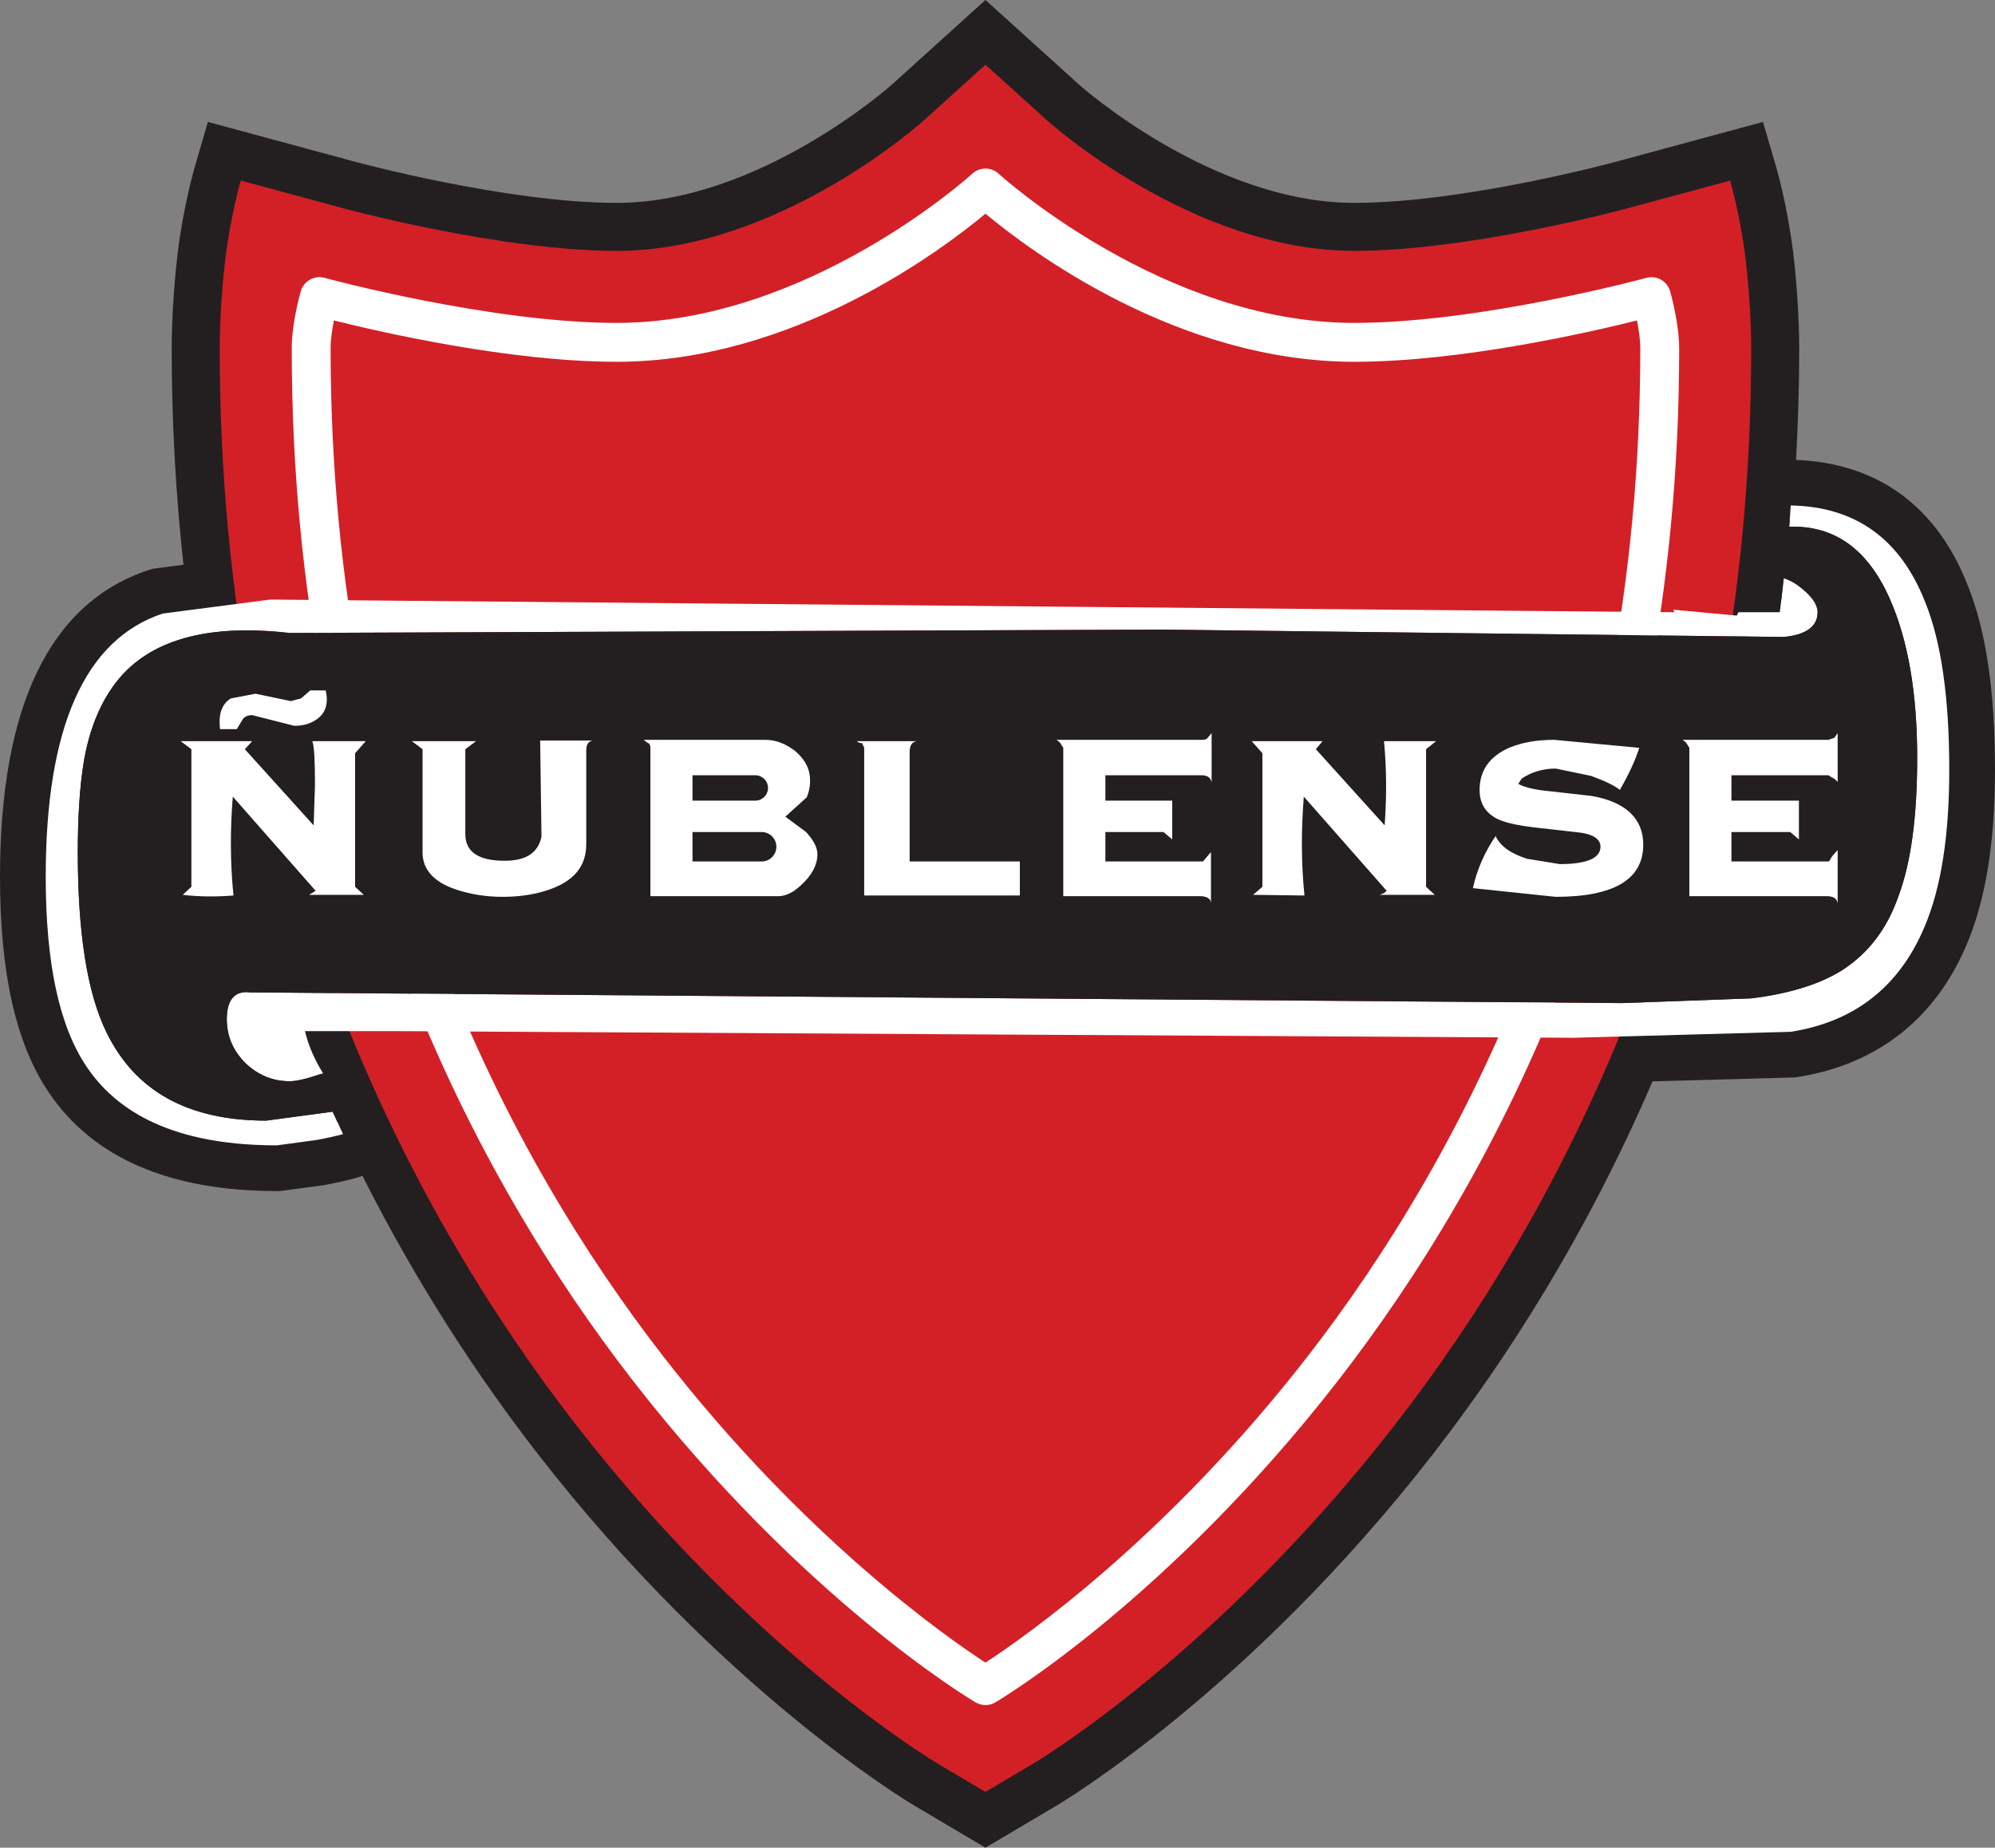
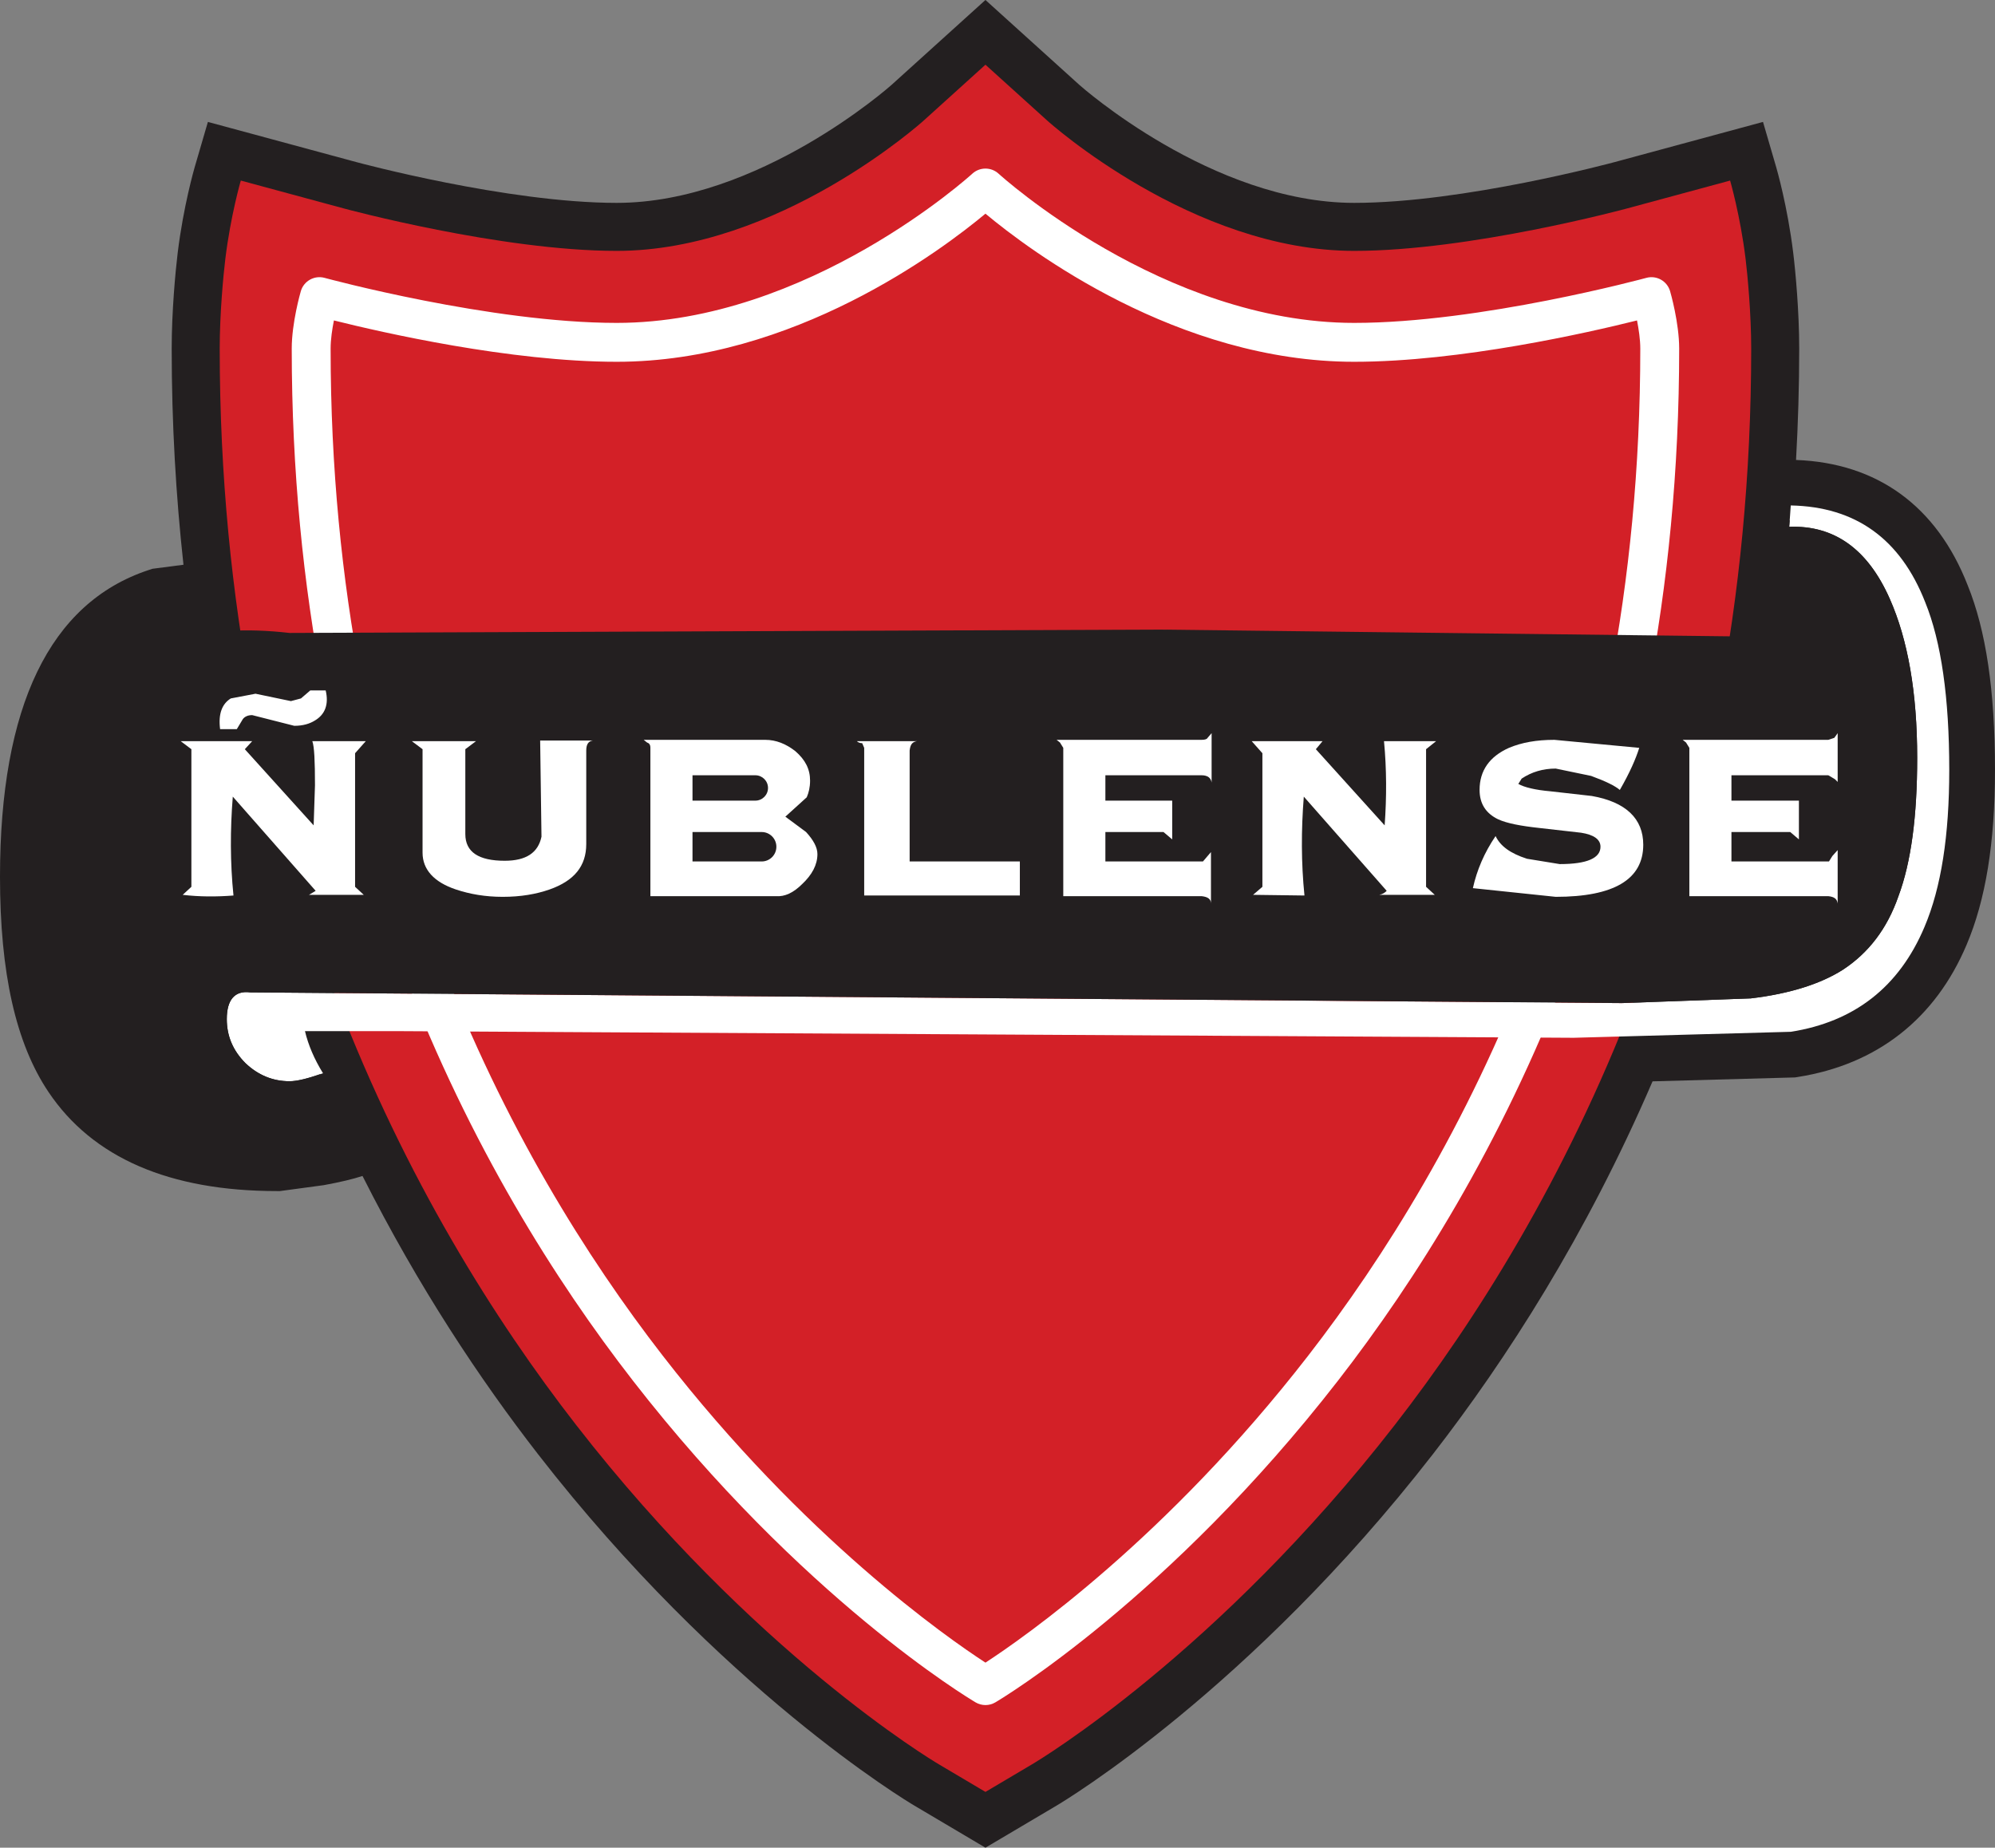
<svg xmlns="http://www.w3.org/2000/svg" width="357.71pt" height="331.33pt" viewBox="0 0 357.71 331.33" version="1.1">
  <rect x="0" y="0" width="357.71" height="331.33" fill="#808080" stroke="none" />
  <defs>
    <clipPath id="clip1">
      <path d="M 0 0 L 357.711 0 L 357.711 331.328 L 0 331.328 Z M 0 0 " />
    </clipPath>
  </defs>
  <g id="surface1">
    <g clip-path="url(#clip1)" clip-rule="nonzero">
      <path style=" stroke:none;fill-rule:nonzero;fill:rgb(13.699%,12.199%,12.5%);fill-opacity:1;" d="M 352.789 104.898 C 347.254 90.758 336.613 83.023 322.035 82.48 C 322.398 75.965 322.605 69.316 322.605 62.504 C 322.605 55.879 321.934 48.605 321.531 45.348 C 320.508 36.969 318.559 30.25 318.477 29.969 L 316.113 21.863 L 289.535 29.059 C 289.242 29.137 262.43 36.379 242.809 36.379 C 217.367 36.379 193.789 15.449 193.551 15.238 L 176.695 -0.004 L 159.84 15.238 C 159.602 15.449 136.023 36.379 110.582 36.379 C 90.98 36.379 64.148 29.137 63.879 29.062 L 37.277 21.863 L 34.91 29.969 C 34.832 30.25 32.883 36.969 31.859 45.348 C 31.461 48.605 30.785 55.887 30.785 62.504 C 30.785 76.016 31.543 88.922 32.898 101.27 L 27.32 101.996 L 26.57 102.246 C 8.938 108.125 0 126.625 0 157.227 C 0 174.488 2.844 187.113 8.699 195.824 C 16.609 207.609 30.387 213.582 49.648 213.582 L 50.203 213.582 L 58.012 212.527 L 58.207 212.492 C 61.027 211.973 63.211 211.453 65 210.875 C 75.039 230.801 86.113 247.426 96.492 260.793 C 129.277 303.004 162.555 322.957 163.957 323.785 L 176.695 331.328 L 189.438 323.785 C 190.836 322.957 224.113 303.004 256.898 260.793 C 270.098 243.793 284.414 221.527 296.309 193.906 L 321.867 193.203 L 322.391 193.117 C 336.566 190.879 347.02 182.676 352.625 169.398 C 356.047 161.344 357.707 151.09 357.707 138.059 C 357.707 123.879 356.102 113.031 352.789 104.898 " />
    </g>
    <path style=" stroke:none;fill-rule:nonzero;fill:rgb(82.7%,12.5%,15.3%);fill-opacity:1;" d="M 312.988 46.395 C 312.031 38.613 310.215 32.379 310.215 32.379 L 291.785 37.367 C 291.508 37.445 263.609 44.988 242.809 44.988 C 213.77 44.988 188.031 21.859 187.777 21.625 L 176.695 11.605 L 165.613 21.625 C 165.359 21.859 139.621 44.988 110.582 44.988 C 89.781 44.988 61.887 37.445 61.605 37.367 L 43.176 32.379 C 43.176 32.379 41.359 38.613 40.406 46.395 C 40.043 49.355 39.395 56.305 39.395 62.504 C 39.395 154.027 74.145 217.98 103.293 255.512 C 135.066 296.422 166.996 315.582 168.34 316.375 L 176.695 321.324 L 185.051 316.375 C 186.395 315.582 218.324 296.422 250.098 255.512 C 279.246 217.98 313.996 154.027 313.996 62.504 C 313.996 56.305 313.348 49.355 312.988 46.395 " />
    <path style=" stroke:none;fill-rule:nonzero;fill:rgb(100%,100%,100%);fill-opacity:1;" d="M 176.695 38.316 C 184.535 44.855 211.121 64.875 242.809 64.875 C 261.895 64.875 284.855 59.625 293.523 57.461 C 293.824 59.012 294.109 60.852 294.109 62.504 C 294.109 148.246 261.738 208.02 234.586 243.066 C 209.168 275.871 183.492 293.719 176.695 298.141 C 169.898 293.719 144.223 275.871 118.805 243.066 C 91.652 208.02 59.281 148.246 59.281 62.504 C 59.281 60.852 59.566 59.012 59.871 57.461 C 68.535 59.625 91.496 64.875 110.582 64.875 C 142.27 64.875 168.855 44.855 176.695 38.316 M 174.336 31.148 C 174.043 31.418 144.859 57.902 110.582 57.902 C 87.992 57.902 58.5 49.91 58.203 49.828 C 56.367 49.324 54.465 50.391 53.938 52.219 C 53.871 52.445 52.309 57.879 52.309 62.504 C 52.309 150.367 85.582 211.652 113.492 247.59 C 143.777 286.582 173.664 304.52 174.922 305.266 C 176.016 305.914 177.379 305.914 178.473 305.266 C 179.73 304.52 209.613 286.582 239.898 247.59 C 267.809 211.652 301.082 150.367 301.082 62.504 C 301.082 57.879 299.523 52.449 299.453 52.219 C 298.926 50.391 297.027 49.324 295.191 49.828 C 294.895 49.91 265.402 57.902 242.809 57.902 C 208.531 57.902 179.348 31.418 179.055 31.148 C 177.723 29.922 175.668 29.926 174.336 31.148 " />
    <path style=" stroke:none;fill-rule:nonzero;fill:rgb(100%,100%,100%);fill-opacity:1;" d="M 345.195 107.988 C 340.734 96.598 332.691 90.863 321.09 90.637 C 320.992 91.91 320.922 93.207 320.812 94.465 C 328.895 94.164 334.906 98.465 338.848 107.391 C 342.082 114.695 343.758 124.16 343.758 135.902 C 343.758 146.324 342.68 154.594 340.398 160.699 C 338.363 166.57 335.016 170.879 330.457 173.879 C 326.504 176.398 320.996 178.188 313.926 179.031 L 290.805 179.875 L 44.859 177.953 C 42.102 177.59 40.664 179.27 40.664 182.746 C 40.664 185.742 41.742 188.375 44.02 190.652 C 46.293 192.805 48.93 193.887 51.926 193.887 C 53.242 193.887 55.277 193.402 57.914 192.449 C 56.359 189.93 55.277 187.414 54.684 184.902 L 71.453 184.902 L 282.184 186.094 L 321.113 185.02 C 332.492 183.219 340.52 176.996 345.07 166.211 C 348.07 159.141 349.508 149.801 349.508 138.059 C 349.508 125.121 348.07 115.059 345.195 107.988 " />
-     <path style=" stroke:none;fill-rule:nonzero;fill:rgb(100%,100%,100%);fill-opacity:1;" d="M 323.152 105.59 C 322.043 104.633 320.938 104.027 319.832 103.676 C 319.598 105.715 319.391 107.777 319.125 109.785 L 311.711 109.785 C 311.609 109.984 311.523 110.199 311.41 110.387 L 300.004 109.328 L 300.27 109.785 L 48.453 107.512 L 29.164 110.023 C 15.148 114.699 8.199 130.512 8.199 157.227 C 8.199 172.68 10.598 183.945 15.508 191.254 C 21.855 200.711 33.238 205.383 49.648 205.383 L 56.719 204.43 C 58.641 204.074 60.219 203.719 61.504 203.363 C 60.879 202.039 60.262 200.699 59.648 199.348 L 47.734 200.949 C 33.715 200.949 24.254 195.68 19.102 185.141 C 15.629 178.07 13.949 167.293 13.949 152.797 C 13.949 146.445 14.309 141.293 14.906 137.34 C 15.746 131.828 17.422 127.395 19.699 123.922 C 25.328 115.176 36.109 111.703 51.926 113.5 L 208.141 112.898 L 319.797 114.219 C 323.867 113.859 325.906 112.305 325.906 109.785 C 325.906 108.469 324.945 107.027 323.152 105.59 " />
    <path style=" stroke:none;fill-rule:nonzero;fill:rgb(13.699%,12.199%,12.5%);fill-opacity:1;" d="M 51.926 193.887 C 48.93 193.887 46.293 192.805 44.02 190.652 C 41.742 188.375 40.664 185.742 40.664 182.746 C 40.664 179.27 42.102 177.59 44.859 177.953 L 290.805 179.875 L 313.926 179.031 C 320.996 178.188 326.504 176.398 330.457 173.879 C 335.016 170.879 338.363 166.57 340.398 160.699 C 342.68 154.594 343.758 146.324 343.758 135.902 C 343.758 124.16 342.082 114.695 338.848 107.391 C 334.906 98.465 328.895 94.164 320.812 94.465 C 320.844 94.082 320.867 93.688 320.898 93.297 C 319.613 93.582 318.559 94.203 317.992 95.344 C 317.133 97.074 317.258 102.039 317.66 104.016 C 317.945 105.406 318.879 106.766 319.332 107.996 C 319.5 106.559 319.668 105.117 319.832 103.676 C 320.938 104.027 322.043 104.633 323.152 105.59 C 324.945 107.027 325.906 108.469 325.906 109.785 C 325.906 112.305 323.867 113.859 319.797 114.219 L 208.141 112.898 L 51.926 113.5 C 36.109 111.703 25.328 115.176 19.699 123.922 C 17.422 127.395 15.746 131.828 14.906 137.34 C 14.309 141.293 13.949 146.445 13.949 152.797 C 13.949 167.293 15.629 178.07 19.102 185.141 C 24.254 195.68 33.715 200.949 47.734 200.949 L 59.648 199.348 C 59.945 200.008 60.25 200.652 60.551 201.309 C 60.949 197.93 59.352 195.34 57.379 192.629 C 55.012 193.449 53.148 193.887 51.926 193.887 " />
    <path style=" stroke:none;fill-rule:nonzero;fill:rgb(100%,100%,100%);fill-opacity:1;" d="M 65.586 132.906 L 56 132.906 C 56.359 133.867 56.477 136.5 56.477 140.816 L 56.238 148.004 L 43.898 134.348 L 45.219 132.906 L 32.398 132.906 L 34.316 134.348 L 34.316 159.023 L 32.758 160.461 C 35.754 160.82 38.867 160.82 41.863 160.582 C 41.266 154.711 41.266 148.723 41.742 142.852 L 56.598 159.742 L 55.402 160.461 L 65.223 160.461 L 63.668 159.023 L 63.668 135.066 Z M 55.641 123.801 L 58.395 123.801 C 58.992 126.316 58.273 128.117 56.48 129.191 C 55.52 129.793 54.32 130.152 52.766 130.152 L 45.219 128.234 C 44.496 128.234 43.898 128.473 43.539 128.953 L 42.461 130.75 L 39.465 130.75 C 39.109 127.992 39.828 126.199 41.383 125.242 L 45.816 124.398 L 52.164 125.723 L 53.965 125.242 " />
    <path style=" stroke:none;fill-rule:nonzero;fill:rgb(100%,100%,100%);fill-opacity:1;" d="M 75.766 134.348 L 75.766 152.91 C 75.766 155.906 77.801 158.184 81.758 159.504 C 84.27 160.34 87.027 160.82 90.141 160.82 C 93.379 160.82 96.133 160.34 98.527 159.504 C 102.961 157.945 105.117 155.312 105.117 151.355 L 105.117 134.586 C 105.117 133.504 105.473 132.906 106.316 132.789 L 96.852 132.789 L 97.09 150.035 C 96.492 152.91 94.336 154.352 90.5 154.352 C 85.828 154.352 83.434 152.797 83.434 149.559 L 83.434 134.348 L 85.348 132.906 L 73.848 132.906 " />
    <path style=" stroke:none;fill-rule:nonzero;fill:rgb(100%,100%,100%);fill-opacity:1;" d="M 124.168 154.477 L 136.57 154.477 C 138.027 154.477 139.207 153.297 139.207 151.836 C 139.207 150.383 138.027 149.199 136.57 149.199 L 124.168 149.199 Z M 124.168 143.57 L 135.43 143.57 C 136.688 143.57 137.707 142.551 137.707 141.293 C 137.707 140.039 136.688 139.02 135.43 139.02 L 124.168 139.02 Z M 115.418 132.668 L 137.223 132.668 C 139.141 132.668 140.938 133.387 142.613 134.703 C 144.41 136.262 145.25 137.941 145.25 139.977 C 145.25 141.176 145.012 142.133 144.652 142.969 L 140.816 146.445 L 144.531 149.199 C 145.848 150.637 146.566 151.953 146.566 153.152 C 146.566 155.07 145.609 156.867 143.812 158.547 C 142.254 160.102 140.699 160.82 139.141 160.699 L 116.617 160.699 L 116.617 134.105 C 116.617 133.504 116.379 133.266 116.02 133.148 " />
    <path style=" stroke:none;fill-rule:nonzero;fill:rgb(100%,100%,100%);fill-opacity:1;" d="M 164.418 132.906 L 153.637 132.906 C 153.875 133.148 154.23 133.266 154.594 133.266 L 154.953 134.105 L 154.953 160.582 L 182.863 160.582 L 182.863 154.477 L 163.102 154.477 L 163.102 134.586 C 163.223 133.504 163.578 133.023 164.418 132.906 " />
    <path style=" stroke:none;fill-rule:nonzero;fill:rgb(100%,100%,100%);fill-opacity:1;" d="M 216.531 132.305 C 216.41 132.547 216.051 132.668 215.449 132.668 L 189.453 132.668 L 190.055 133.148 L 190.648 134.105 L 190.648 160.699 L 215.449 160.699 C 216.531 160.82 217.129 161.18 217.129 162.02 L 217.129 152.797 L 215.691 154.477 L 198.199 154.477 L 198.199 149.199 L 208.621 149.199 L 210.18 150.52 L 210.18 143.57 L 198.199 143.57 L 198.199 139.02 L 215.449 139.02 C 216.531 139.02 217.129 139.496 217.246 140.332 L 217.246 131.469 " />
    <path style=" stroke:none;fill-rule:nonzero;fill:rgb(100%,100%,100%);fill-opacity:1;" d="M 257.496 132.906 L 248.156 132.906 C 248.637 137.941 248.637 142.969 248.273 148.004 L 235.938 134.348 L 237.137 132.906 L 224.434 132.906 L 226.352 135.066 L 226.352 159.023 L 224.68 160.461 L 233.895 160.582 C 233.301 154.711 233.301 148.844 233.777 142.852 L 248.637 159.742 C 248.273 160.102 247.918 160.34 247.316 160.461 L 257.258 160.461 L 255.699 159.023 L 255.699 134.348 " />
    <path style=" stroke:none;fill-rule:nonzero;fill:rgb(100%,100%,100%);fill-opacity:1;" d="M 268.164 149.922 C 266.133 152.91 264.809 156.027 264.094 159.262 L 278.945 160.82 C 289.367 160.82 294.641 157.703 294.641 151.477 C 294.641 146.805 291.527 143.809 285.414 142.734 L 277.988 141.895 C 275.23 141.652 273.312 141.176 272.238 140.574 L 272.84 139.617 C 274.633 138.422 276.672 137.82 278.945 137.82 L 285.293 139.137 C 287.93 140.098 289.602 140.934 290.441 141.652 C 292.238 138.539 293.324 136.023 293.922 134.105 L 278.711 132.668 C 275.477 132.668 272.84 133.148 270.559 134.105 C 267.078 135.664 265.293 138.18 265.293 141.652 C 265.293 144.051 266.367 145.844 268.641 146.926 C 270.199 147.641 272.719 148.121 276.07 148.48 L 283.496 149.324 C 285.77 149.676 286.973 150.52 286.973 151.836 C 286.973 153.871 284.578 154.949 279.664 154.949 L 273.793 153.992 C 270.805 153.031 269.008 151.715 268.164 149.922 " />
    <path style=" stroke:none;fill-rule:nonzero;fill:rgb(100%,100%,100%);fill-opacity:1;" d="M 301.711 132.668 L 302.312 133.148 L 302.906 134.105 L 302.906 160.699 L 327.82 160.699 C 328.902 160.82 329.383 161.18 329.5 162.02 L 329.5 152.438 L 328.539 153.512 L 327.941 154.477 L 310.453 154.477 L 310.453 149.199 L 320.996 149.199 L 322.551 150.52 L 322.551 143.57 L 310.453 143.57 L 310.453 139.02 L 327.82 139.02 L 329.02 139.734 L 329.5 140.215 L 329.5 131.469 L 328.902 132.305 L 327.82 132.668 " />
  </g>
</svg>